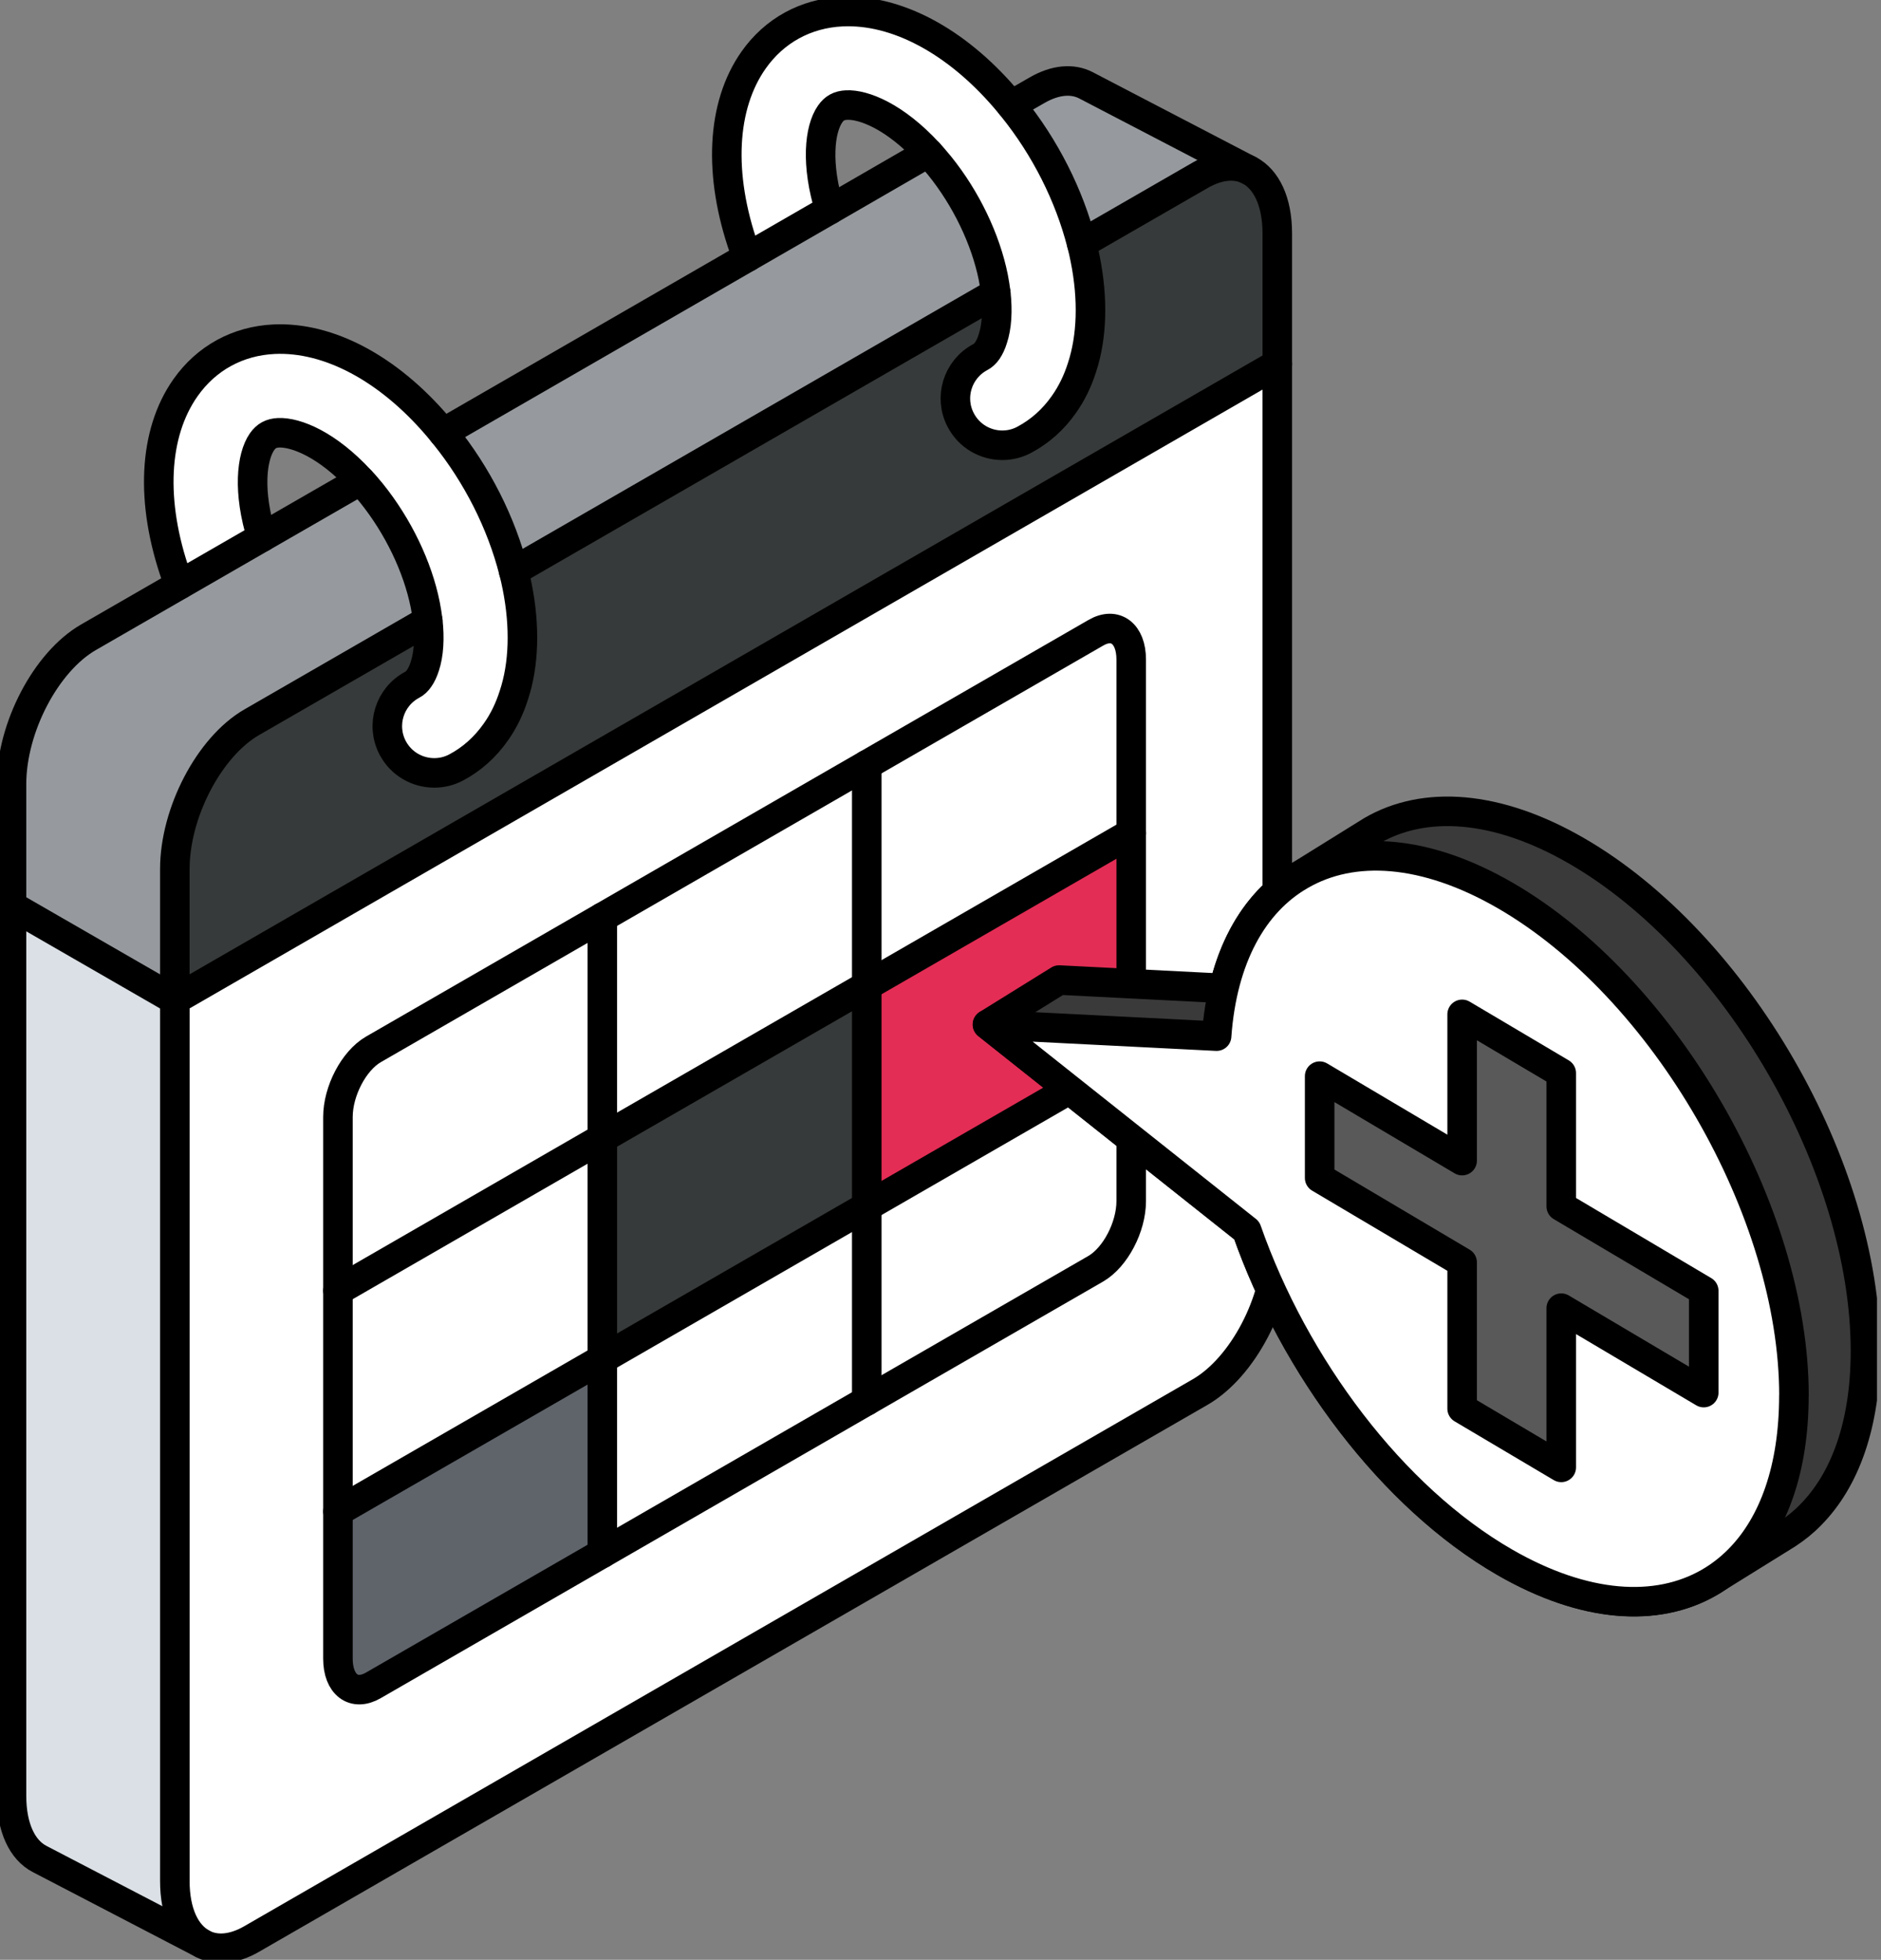
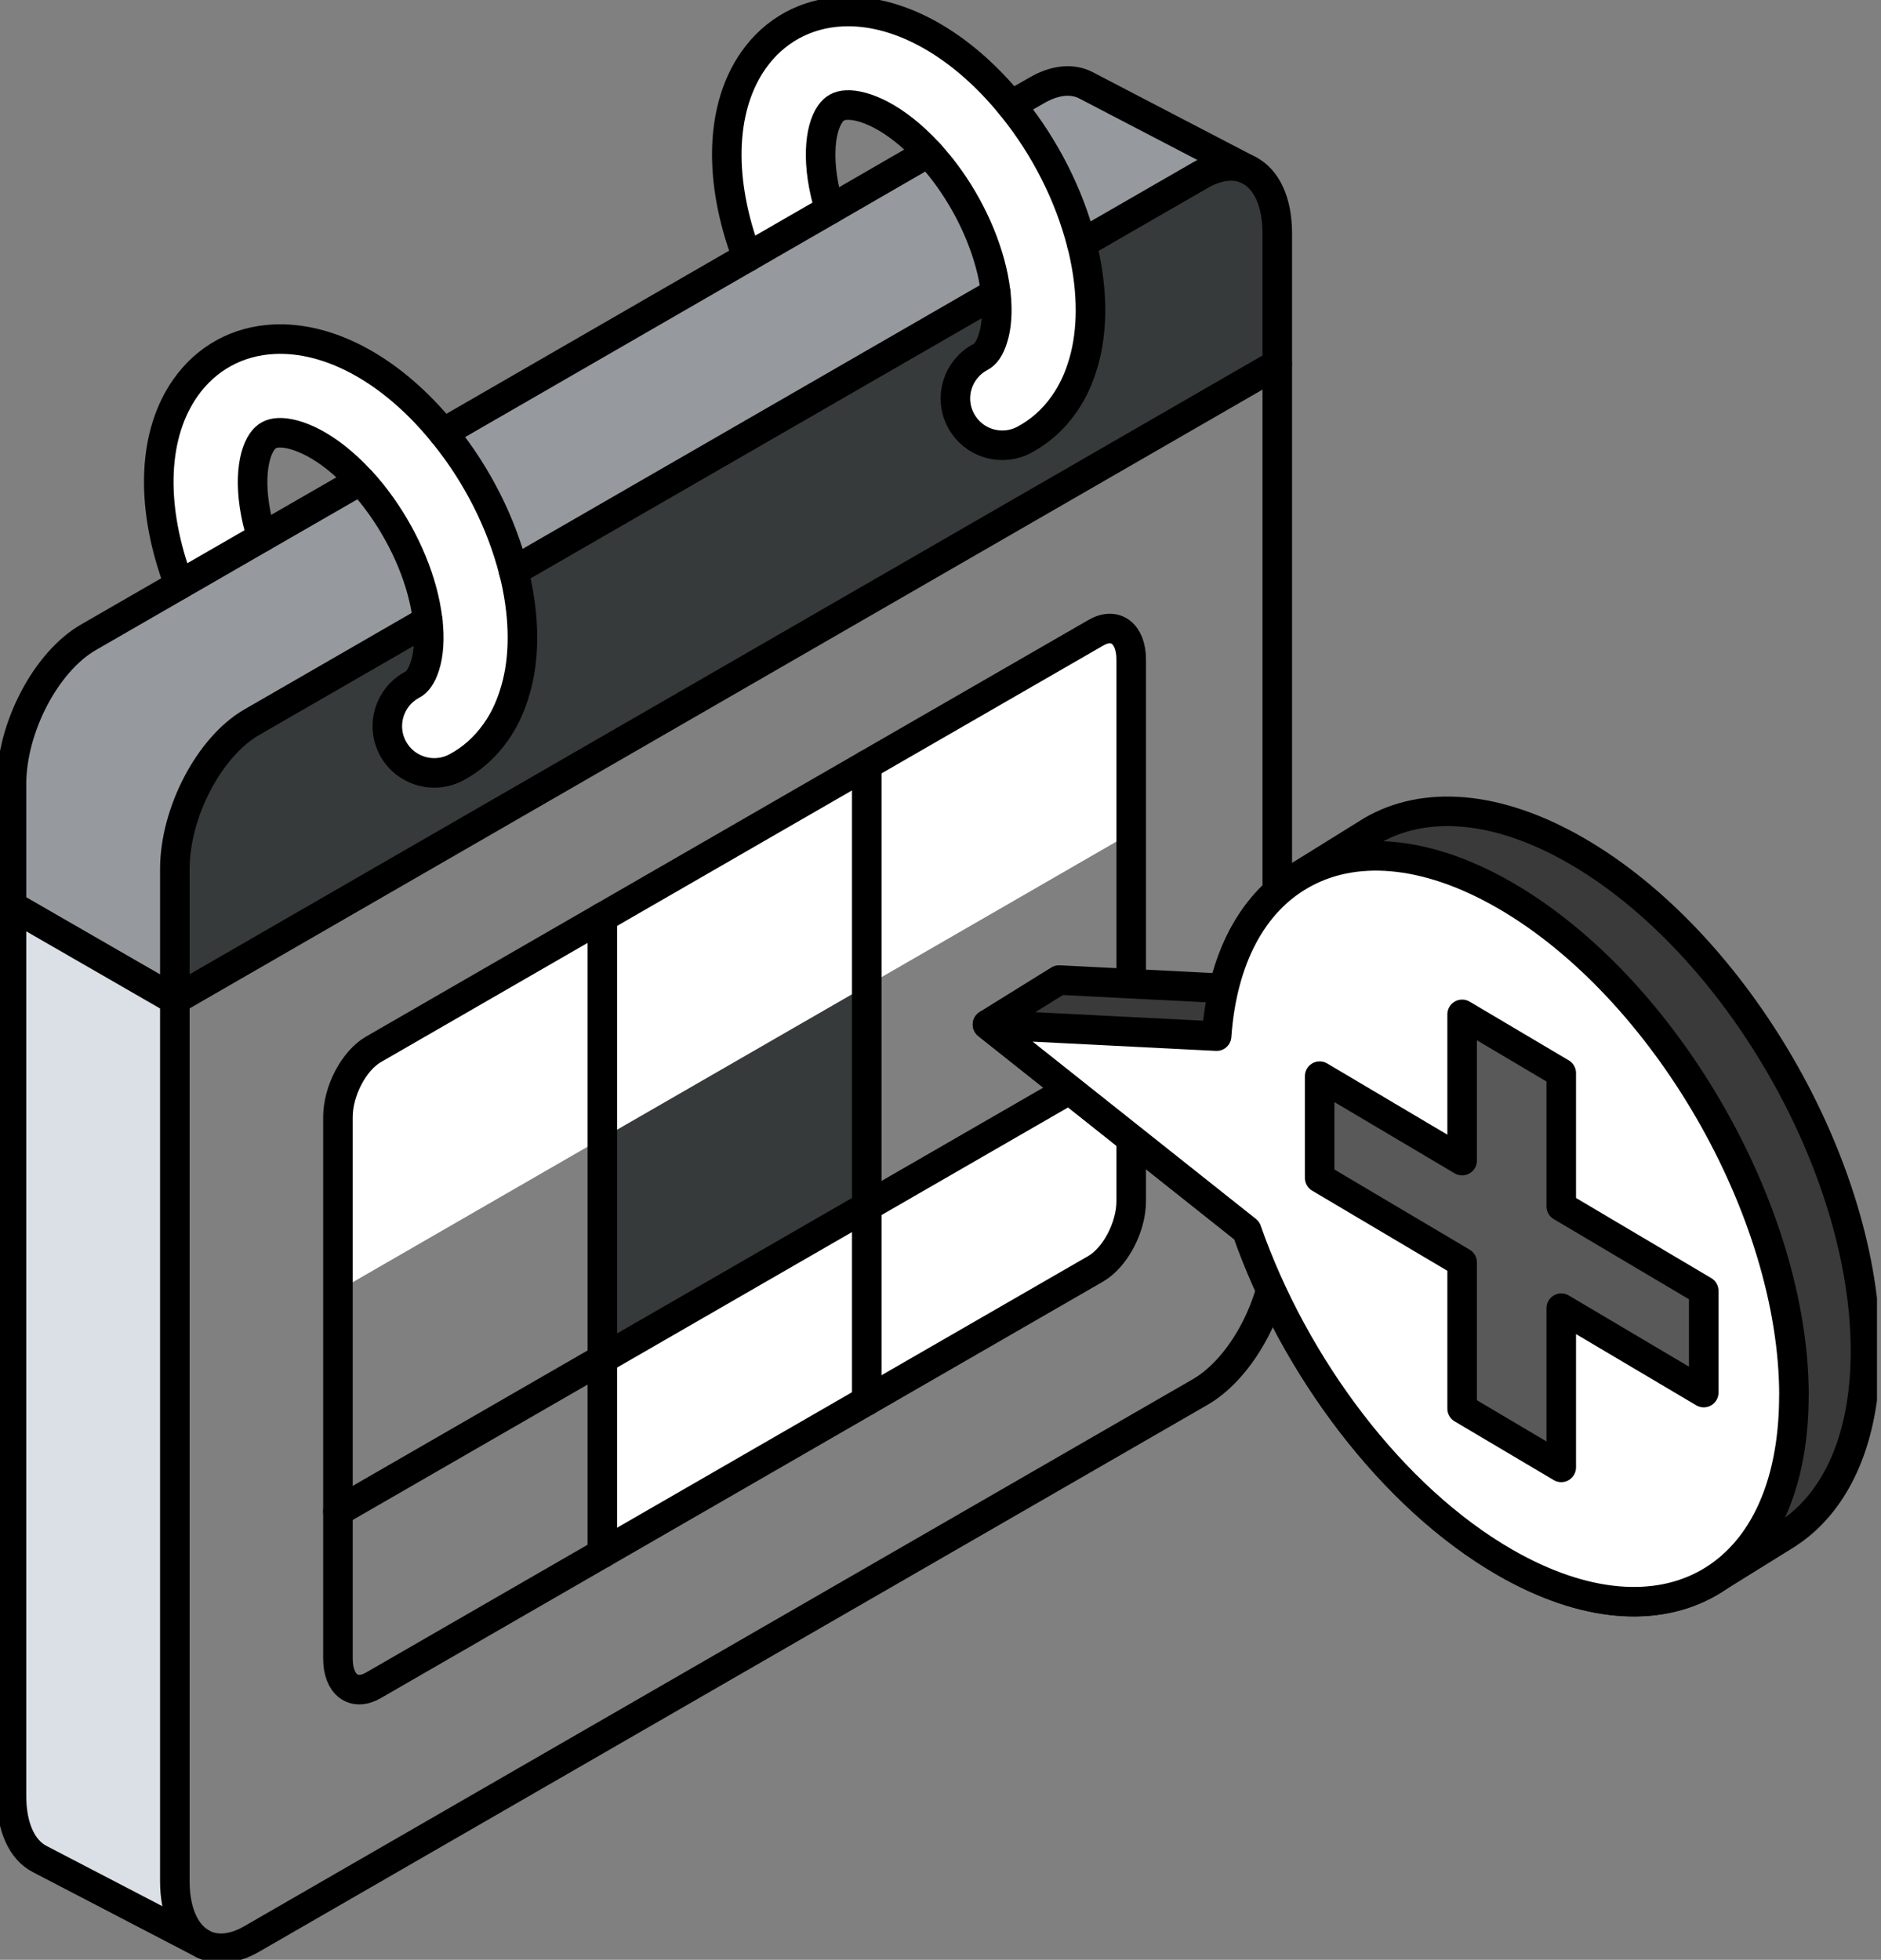
<svg xmlns="http://www.w3.org/2000/svg" width="191" height="199" viewBox="0 0 191 199" fill="none">
  <rect x="0" y="0" width="191" height="199" fill="#808080" stroke="none" />
  <g clip-path="url(#clip0_166_26)">
    <path d="M1.168 182.362C1.168 185.599 2.275 187.856 4.012 188.759L20.535 197.358C18.828 196.44 17.746 194.206 17.746 190.992V101.523L1.168 91.975V182.37V182.362Z" fill="#DAE0E5" />
    <path d="M26.587 54.559C25.146 49.945 25.536 46.388 26.611 44.847C27.039 44.248 27.522 43.984 28.286 43.945C30.038 43.875 33.217 45.112 36.605 48.793C36.808 48.995 37.003 49.221 37.197 49.447C37.384 49.68 37.556 49.867 37.712 50.061C40.423 53.431 42.409 57.555 43.18 61.415C43.289 61.96 43.367 62.497 43.437 63.018C43.64 64.824 43.539 66.442 43.133 67.664C42.97 68.17 42.783 68.559 42.565 68.87C42.355 69.182 42.113 69.4 41.856 69.532C39.535 70.769 38.654 73.641 39.885 75.96C40.742 77.57 42.393 78.481 44.092 78.481C44.847 78.481 45.603 78.31 46.32 77.928C47.909 77.088 49.264 75.874 50.347 74.333C51.134 73.228 51.742 71.968 52.178 70.59C53.206 67.493 53.331 63.649 52.513 59.547C52.411 59.026 52.295 58.513 52.154 57.983C50.908 53.104 48.462 48.24 45.143 44.132C45.097 44.069 45.042 44.007 44.987 43.937C44.801 43.703 44.59 43.462 44.388 43.221C39.394 37.4 33.365 34.194 27.842 34.443C24.149 34.614 20.955 36.357 18.836 39.369C15.58 43.991 15.237 50.98 17.894 58.544C17.995 58.832 18.112 59.096 18.268 59.345L26.595 54.544L26.587 54.559Z" fill="white" />
-     <path d="M34.315 153.476V168.417C34.315 171.071 35.928 172.285 37.914 171.133L61.16 157.725V137.99L34.315 153.476Z" fill="#5F646B" />
-     <path d="M34.315 131.056V153.476L61.16 137.997V115.57L34.315 131.056Z" fill="white" />
    <path d="M34.315 113.437V131.064L61.16 115.578V93.158L37.914 106.566C35.928 107.718 34.315 110.792 34.315 113.437Z" fill="white" />
    <path d="M17.746 101.531V88.255C17.746 82.504 21.243 75.827 25.551 73.337L43.429 63.026C43.367 62.512 43.289 61.975 43.172 61.423C42.393 57.555 40.415 53.431 37.704 50.069C37.548 49.874 37.377 49.68 37.19 49.454C36.995 49.221 36.8 49.003 36.598 48.8L26.587 54.567L18.26 59.368L8.974 64.722C4.666 67.213 1.168 73.889 1.168 79.633V91.983L17.746 101.539V101.531Z" fill="#969A9E" />
    <path d="M61.16 137.997V157.732L88.012 142.246V122.511L61.16 137.997Z" fill="white" />
    <path d="M61.16 115.57V137.997L88.012 122.511V100.091L61.16 115.57Z" fill="#373A3A" />
    <path d="M61.16 93.15V115.57L88.012 100.091V77.664L61.16 93.15Z" fill="white" />
    <path d="M75.93 26.093L84.257 21.291C82.824 16.669 83.213 13.113 84.296 11.572C84.717 10.973 85.2 10.708 85.955 10.669C87.7 10.584 90.871 11.829 94.267 15.509H94.275C94.47 15.72 94.672 15.953 94.867 16.186C95.062 16.412 95.233 16.622 95.405 16.825C98.1 20.163 100.079 24.295 100.858 28.147C100.967 28.692 101.045 29.229 101.115 29.758C101.317 31.564 101.216 33.182 100.811 34.396C100.655 34.91 100.46 35.299 100.25 35.61C100.04 35.914 99.806 36.124 99.533 36.264C97.22 37.501 96.332 40.373 97.57 42.684C98.419 44.295 100.071 45.213 101.769 45.213C102.525 45.213 103.28 45.042 103.997 44.661C105.594 43.812 106.95 42.606 108.025 41.073C108.811 39.968 109.427 38.707 109.863 37.33C110.884 34.241 111.016 30.396 110.19 26.287C110.089 25.766 109.972 25.252 109.832 24.731C108.585 19.852 106.139 14.988 102.821 10.879C102.813 10.871 102.766 10.817 102.758 10.801L102.665 10.685C102.47 10.443 102.26 10.202 102.065 9.969C97.048 4.132 90.988 0.918 85.496 1.183C81.819 1.354 78.625 3.105 76.514 6.109C73.265 10.731 72.915 17.727 75.563 25.284C75.665 25.572 75.797 25.836 75.937 26.093H75.93Z" fill="white" />
    <path d="M94.26 15.509L84.257 21.291L75.93 26.093L44.988 43.945C45.042 44.015 45.097 44.077 45.144 44.139C48.454 48.248 50.908 53.112 52.155 57.991L101.115 29.758C101.053 29.237 100.975 28.7 100.858 28.147C100.079 24.288 98.1 20.163 95.405 16.825C95.234 16.622 95.062 16.404 94.868 16.187C94.673 15.953 94.47 15.727 94.275 15.509H94.268H94.26Z" fill="#969A9E" />
    <path d="M88.012 122.511V142.246L111.266 128.838C113.244 127.686 114.865 124.62 114.865 121.966V107.025L88.012 122.519V122.511Z" fill="white" />
-     <path d="M88.012 100.092V122.511L114.872 107.017V84.598L88.012 100.092Z" fill="#E32D55" />
    <path d="M88.012 77.664V100.084L114.865 84.59V66.964C114.865 64.318 113.244 63.096 111.266 64.248L88.012 77.656V77.664Z" fill="white" />
    <path d="M109.832 24.731L121.875 17.79C123.753 16.708 125.49 16.591 126.838 17.292L110.268 8.661C108.913 7.961 107.183 8.078 105.306 9.159L102.665 10.677L102.759 10.794C102.759 10.794 102.813 10.864 102.821 10.871C106.132 14.98 108.585 19.844 109.832 24.723V24.731Z" fill="#969A9E" />
-     <path d="M129.697 36.964L17.746 101.531V191C17.746 194.214 18.828 196.448 20.534 197.366L20.589 197.397C21.937 198.097 23.674 197.981 25.551 196.899L121.875 141.351C126.191 138.853 129.697 132.184 129.697 126.433V36.964ZM34.315 168.425V113.438C34.315 110.792 35.928 107.71 37.914 106.566L61.16 93.158L88.012 77.672L111.265 64.263C113.244 63.112 114.864 64.334 114.864 66.979V121.967C114.864 124.62 113.244 127.694 111.265 128.838L88.012 142.246L61.16 157.732L37.914 171.141C35.928 172.292 34.315 171.078 34.315 168.425Z" fill="white" />
    <path d="M129.697 36.964V23.688C129.697 20.451 128.575 18.194 126.845 17.291C125.498 16.591 123.761 16.708 121.883 17.79L109.84 24.731C109.972 25.253 110.097 25.766 110.198 26.288C111.024 30.396 110.899 34.241 109.871 37.33C109.435 38.707 108.819 39.968 108.032 41.073C106.957 42.606 105.602 43.812 104.005 44.661C103.288 45.042 102.533 45.213 101.777 45.213C100.071 45.213 98.419 44.295 97.578 42.684C96.34 40.373 97.228 37.493 99.541 36.264C99.814 36.124 100.04 35.906 100.258 35.61C100.468 35.299 100.663 34.91 100.819 34.396C101.224 33.175 101.325 31.564 101.123 29.758L52.162 57.991C52.295 58.513 52.419 59.026 52.52 59.555C53.338 63.656 53.222 67.501 52.185 70.598C51.749 71.975 51.142 73.236 50.355 74.341C49.272 75.882 47.916 77.096 46.327 77.936C45.611 78.318 44.855 78.489 44.099 78.489C42.393 78.489 40.742 77.578 39.893 75.967C38.662 73.648 39.542 70.769 41.864 69.54C42.121 69.407 42.354 69.182 42.573 68.878C42.791 68.567 42.978 68.178 43.141 67.672C43.546 66.442 43.648 64.831 43.445 63.026L25.567 73.337C21.251 75.835 17.761 82.512 17.761 88.255V101.531L129.697 36.964Z" fill="#373A3A" />
    <path d="M43.437 63.026L25.559 73.337C21.243 75.835 17.753 82.512 17.753 88.255V190.992C17.753 194.206 18.836 196.44 20.542 197.358" stroke="black" stroke-width="3" stroke-linecap="round" stroke-linejoin="round" />
    <path d="M129.697 36.964L17.746 101.531L1.168 91.975" stroke="black" stroke-width="3" stroke-linecap="round" stroke-linejoin="round" />
    <path d="M126.838 17.292L110.268 8.661C108.913 7.961 107.183 8.078 105.306 9.159L102.665 10.677" stroke="black" stroke-width="3" stroke-linecap="round" stroke-linejoin="round" />
    <path d="M94.26 15.509L84.257 21.291L75.93 26.093L44.988 43.945" stroke="black" stroke-width="3" stroke-linecap="round" stroke-linejoin="round" />
    <path d="M36.598 48.793L26.587 54.559L18.26 59.361L8.974 64.715C4.666 67.205 1.168 73.882 1.168 79.625V182.362C1.168 185.6 2.275 187.856 4.012 188.759L20.535 197.358L20.589 197.389C21.937 198.09 23.674 197.973 25.551 196.891L121.875 141.344C126.191 138.846 129.697 132.176 129.697 126.426V23.688C129.697 20.451 128.575 18.194 126.845 17.291C125.498 16.591 123.761 16.708 121.883 17.79L109.84 24.731" stroke="black" stroke-width="3" stroke-linecap="round" stroke-linejoin="round" />
    <path d="M101.115 29.758L52.154 57.991" stroke="black" stroke-width="3" stroke-linecap="round" stroke-linejoin="round" />
    <path d="M26.587 54.559C25.146 49.945 25.536 46.388 26.611 44.847C27.039 44.248 27.522 43.984 28.286 43.945C30.038 43.875 33.217 45.112 36.605 48.793C36.808 48.995 37.003 49.221 37.197 49.447C37.384 49.68 37.556 49.867 37.712 50.061C40.423 53.431 42.409 57.555 43.18 61.415C43.289 61.96 43.367 62.497 43.437 63.018C43.64 64.824 43.539 66.442 43.133 67.664C42.97 68.17 42.783 68.559 42.565 68.87C42.355 69.182 42.113 69.4 41.856 69.532C39.535 70.769 38.654 73.641 39.885 75.96C40.742 77.57 42.393 78.481 44.092 78.481C44.847 78.481 45.603 78.31 46.32 77.928C47.909 77.088 49.264 75.874 50.347 74.333C51.134 73.228 51.742 71.968 52.178 70.59C53.206 67.493 53.331 63.649 52.513 59.547C52.411 59.026 52.295 58.513 52.154 57.983C50.908 53.104 48.462 48.24 45.143 44.132C45.097 44.069 45.042 44.007 44.987 43.937C44.801 43.703 44.59 43.462 44.388 43.221C39.394 37.4 33.365 34.194 27.842 34.443C24.149 34.614 20.955 36.357 18.836 39.369C15.58 43.991 15.237 50.98 17.894 58.544C17.995 58.832 18.112 59.096 18.268 59.345" stroke="black" stroke-width="3" stroke-linecap="round" stroke-linejoin="round" />
    <path d="M84.257 21.291C82.824 16.669 83.213 13.113 84.296 11.572C84.717 10.973 85.2 10.708 85.955 10.669C87.7 10.584 90.871 11.829 94.267 15.509H94.275C94.47 15.72 94.672 15.953 94.867 16.186C95.062 16.412 95.233 16.622 95.405 16.825C98.1 20.163 100.079 24.295 100.858 28.147C100.967 28.692 101.045 29.229 101.115 29.758C101.317 31.564 101.216 33.182 100.811 34.396C100.655 34.91 100.46 35.299 100.25 35.61C100.04 35.914 99.806 36.124 99.533 36.264C97.22 37.501 96.332 40.373 97.57 42.684C98.419 44.295 100.071 45.213 101.769 45.213C102.525 45.213 103.28 45.042 103.997 44.661C105.594 43.812 106.95 42.606 108.025 41.073C108.811 39.968 109.427 38.707 109.863 37.33C110.884 34.241 111.016 30.396 110.19 26.287C110.089 25.766 109.972 25.252 109.832 24.731C108.585 19.852 106.139 14.988 102.821 10.879C102.813 10.871 102.766 10.817 102.758 10.801L102.665 10.685C102.47 10.443 102.26 10.202 102.065 9.969C97.048 4.132 90.988 0.918 85.496 1.183C81.819 1.354 78.625 3.105 76.514 6.109C73.265 10.731 72.915 17.727 75.563 25.284C75.665 25.572 75.797 25.836 75.937 26.093" stroke="black" stroke-width="3" stroke-linecap="round" stroke-linejoin="round" />
    <path d="M34.315 153.476V168.417C34.315 171.071 35.928 172.285 37.914 171.133L61.16 157.725L88.012 142.238L111.266 128.83C113.244 127.678 114.865 124.612 114.865 121.959V66.972C114.865 64.326 113.244 63.104 111.266 64.256L88.012 77.664L61.16 93.15L37.914 106.558C35.928 107.71 34.315 110.784 34.315 113.43V153.476Z" stroke="black" stroke-width="3" stroke-linecap="round" stroke-linejoin="round" />
    <path d="M88.012 77.664V100.091V122.511V142.246" stroke="black" stroke-width="3" stroke-linecap="round" stroke-linejoin="round" />
    <path d="M61.16 93.15V115.57V137.997V157.732" stroke="black" stroke-width="3" stroke-linecap="round" stroke-linejoin="round" />
-     <path d="M114.872 84.598L88.012 100.092L61.16 115.57L34.315 131.056" stroke="black" stroke-width="3" stroke-linecap="round" stroke-linejoin="round" />
    <path d="M114.872 107.017L88.012 122.511L61.16 137.997L34.315 153.476" stroke="black" stroke-width="3" stroke-linecap="round" stroke-linejoin="round" />
    <path d="M181.516 155.74C182.357 155.188 183.152 154.55 183.869 153.81C187.366 150.262 189.423 144.604 189.423 137.188C189.423 118.488 176.289 95.749 160.07 86.388C151.968 81.711 144.622 81.267 139.309 84.349L132.057 88.854C128.302 91.01 125.56 94.94 124.275 100.364L107.542 99.516L100.281 104.021L126.612 124.932C131.457 138.744 141.366 152.02 152.817 158.627C160.919 163.304 168.257 163.74 173.57 160.674C173.851 160.518 174.115 160.347 174.388 160.168L181.532 155.732L181.516 155.74Z" fill="#3A3A3A" stroke="black" stroke-width="3" stroke-linecap="round" stroke-linejoin="round" />
    <path d="M182.155 141.702C182.155 149.11 180.098 154.775 176.6 158.324C175.681 159.258 174.661 160.051 173.554 160.69C168.242 163.756 160.911 163.312 152.802 158.643C141.35 152.044 131.434 138.76 126.596 124.947L100.266 104.037L123.535 105.212C124.103 97.251 127.25 91.625 132.049 88.87C137.354 85.788 144.7 86.232 152.81 90.909C169.028 100.27 182.162 123.009 182.162 141.709L182.155 141.702Z" fill="white" />
    <path d="M182.155 141.702C182.155 149.11 180.098 154.775 176.6 158.324C175.681 159.258 174.661 160.051 173.554 160.69C168.242 163.756 160.911 163.312 152.802 158.643C141.35 152.044 131.434 138.76 126.596 124.947L100.266 104.037L123.535 105.212C124.103 97.251 127.25 91.625 132.049 88.87C137.354 85.788 144.7 86.232 152.81 90.909C169.028 100.27 182.162 123.009 182.162 141.709L182.155 141.702Z" stroke="black" stroke-width="3" stroke-linecap="round" stroke-linejoin="round" />
    <path d="M173 131.072V141.406L158.532 132.834V149L148.468 143.036V128.185L134 119.61V109.276L148.468 117.851V103L158.532 108.964V122.5L173 131.072Z" fill="#595959" stroke="black" stroke-width="3" stroke-miterlimit="10" stroke-linejoin="round" />
  </g>
  <defs>
    <clipPath id="clip0_166_26">
      <rect width="190.592" height="199" fill="white" />
    </clipPath>
  </defs>
</svg>